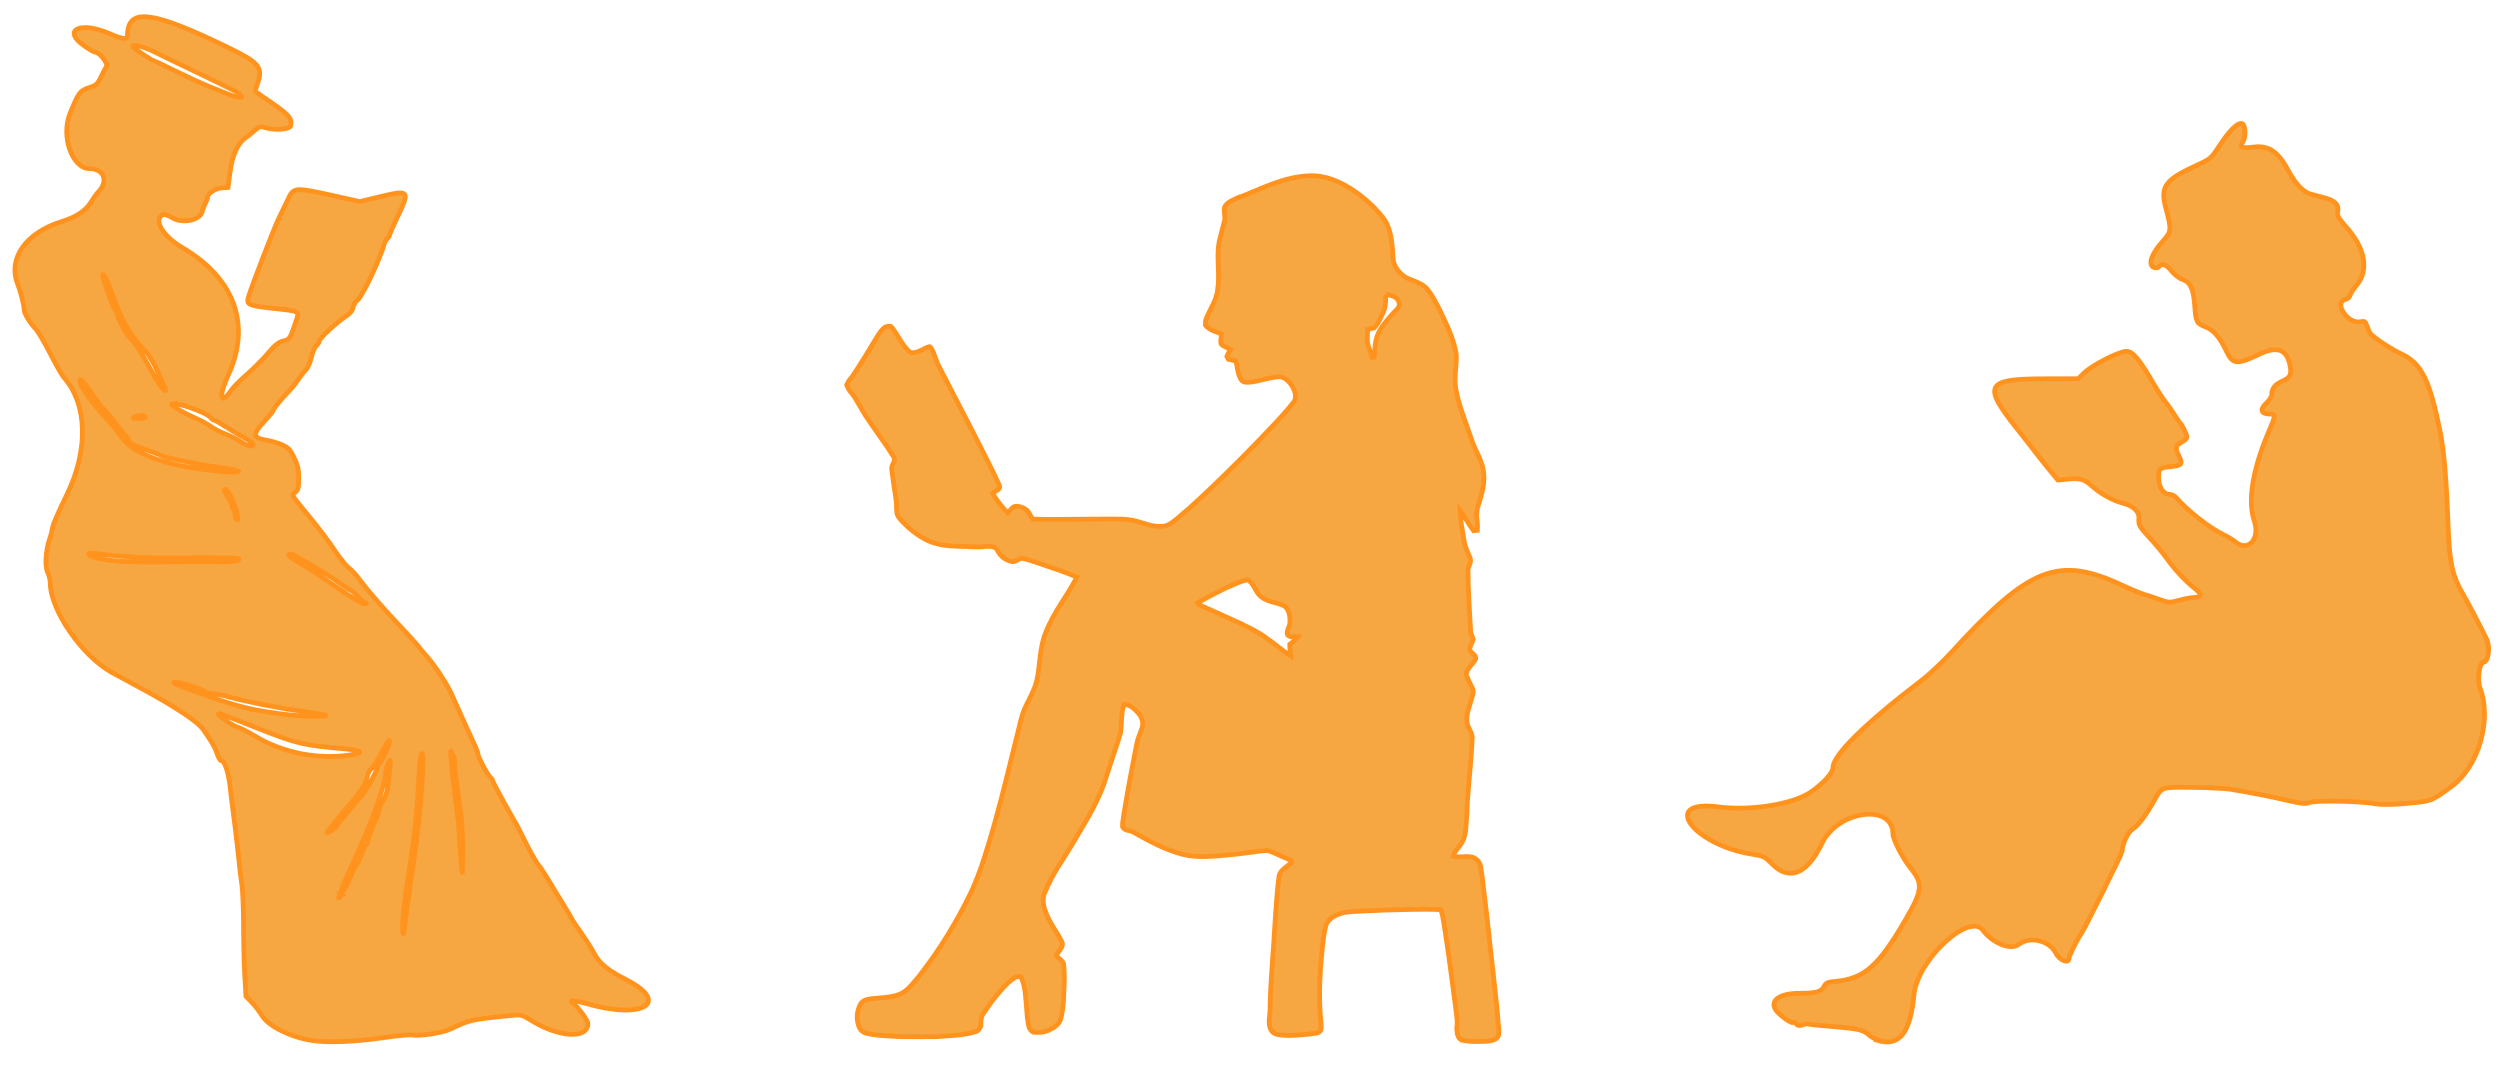
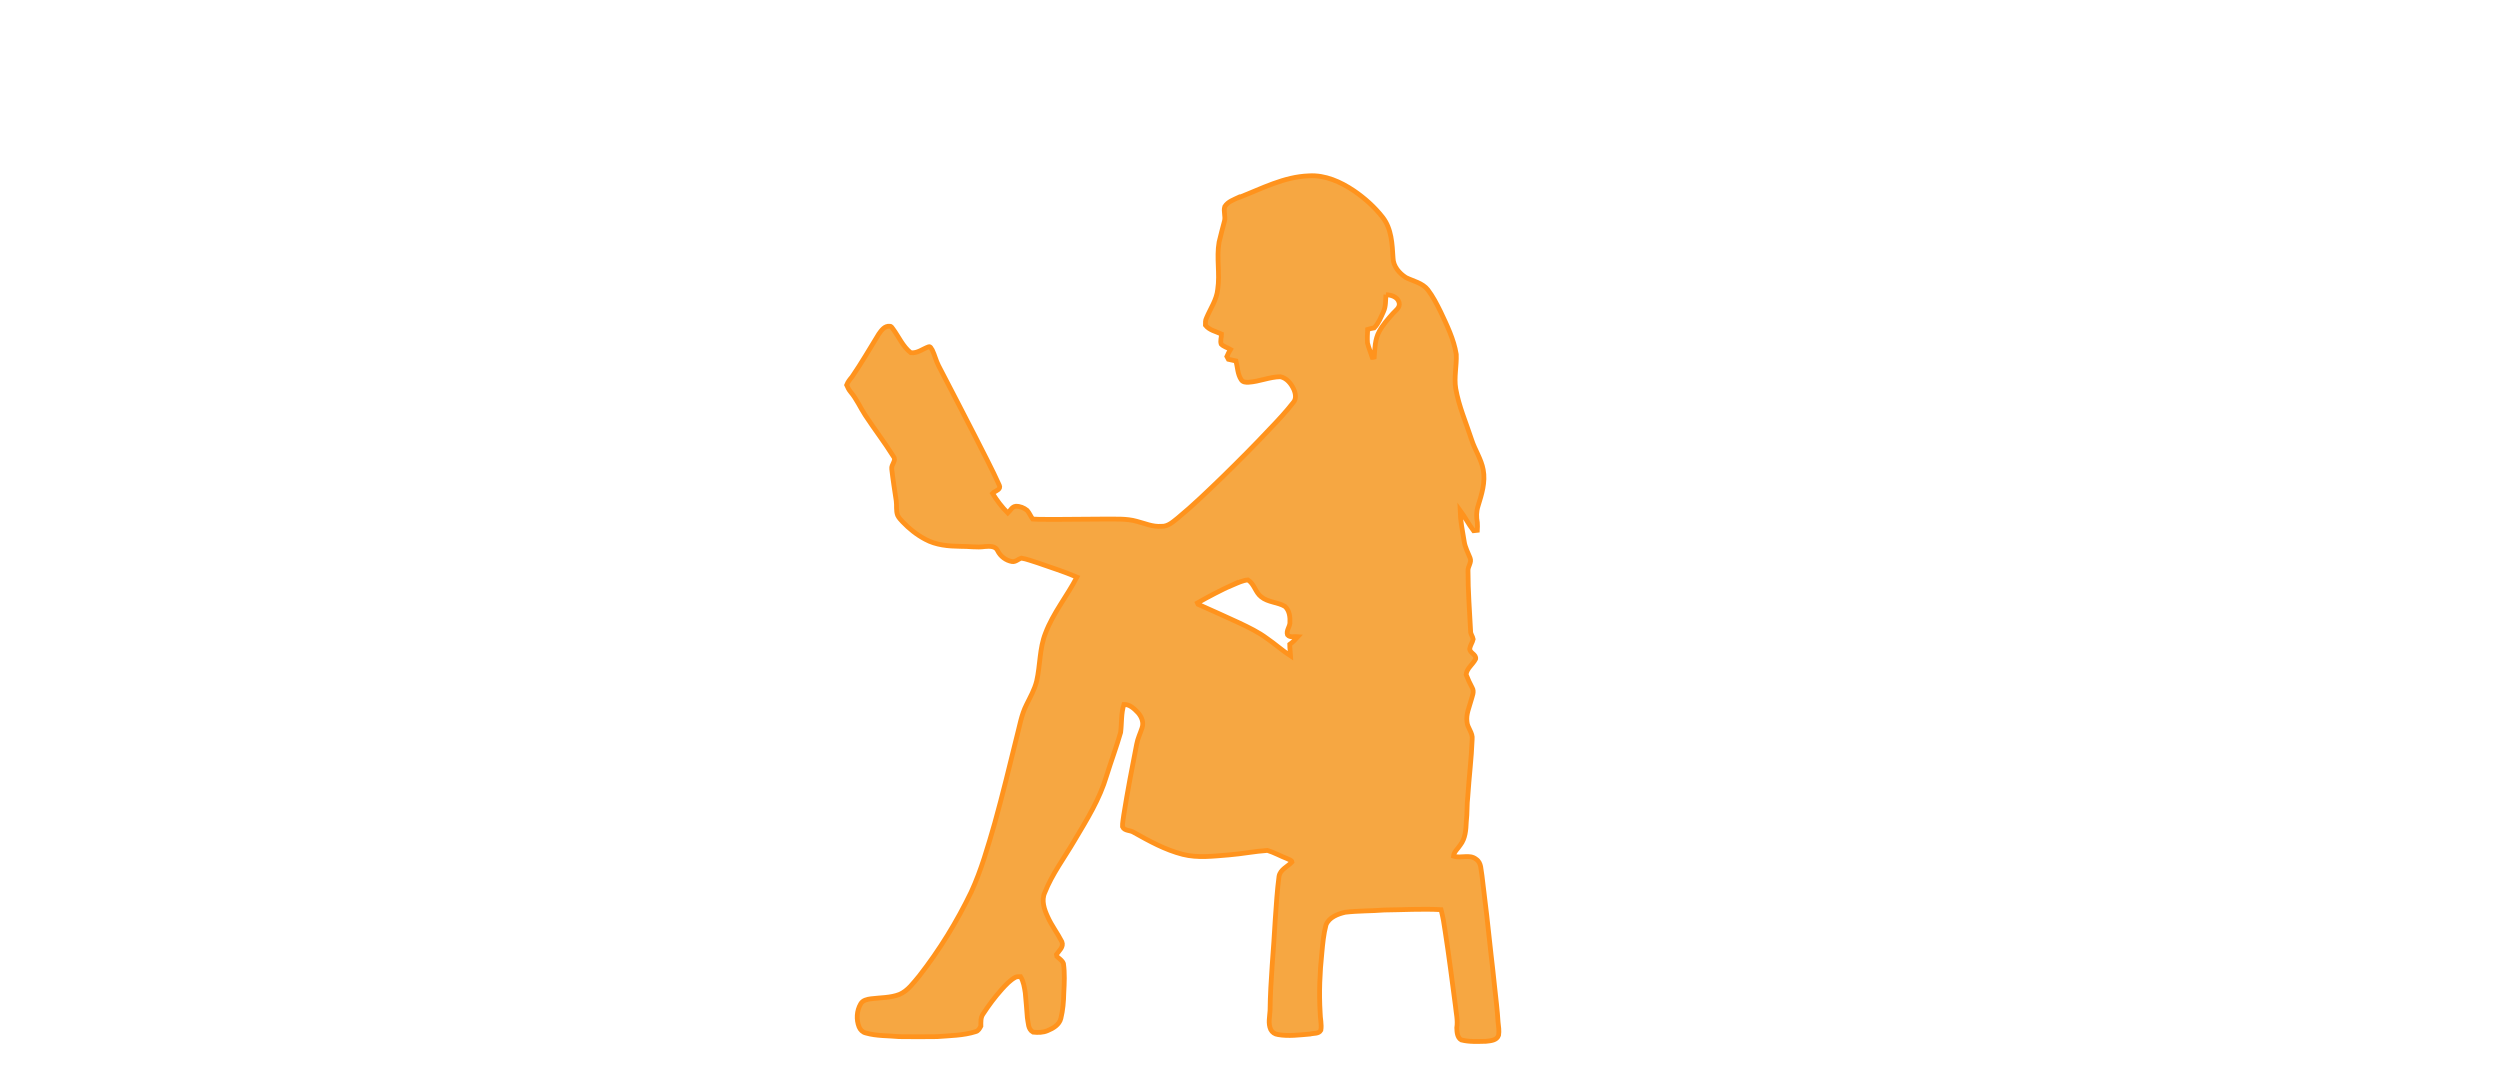
<svg xmlns="http://www.w3.org/2000/svg" xml:space="preserve" width="14.472in" height="6.167in" version="1.1" style="shape-rendering:geometricPrecision; text-rendering:geometricPrecision; image-rendering:optimizeQuality; fill-rule:evenodd; clip-rule:evenodd" viewBox="0 0 14472 6167">
  <defs>
    <style type="text/css">
   
    .str0 {stroke:#FF931D;stroke-width:27.779}
    .fil0 {fill:#F6A742;fill-rule:nonzero}
   
  </style>
  </defs>
  <g id="__x0023_Layer_x0020_1">
-     <path class="fil0 str0" d="M1808 6023c-118,-16 -254,-82 -290,-142 -14,-23 -41,-59 -60,-78l-34 -36 -7 -121c-4,-66 -7,-197 -7,-291 0,-94 -5,-196 -9,-227 -5,-31 -16,-123 -24,-204 -9,-81 -20,-175 -25,-208 -5,-34 -13,-100 -18,-147 -9,-90 -32,-165 -52,-165 -6,0 -18,-18 -25,-40 -13,-40 -33,-74 -82,-143 -32,-44 -158,-128 -344,-229 -76,-41 -158,-85 -183,-99 -174,-96 -357,-362 -357,-519 0,-17 -7,-45 -15,-61 -17,-34 -12,-125 12,-195 8,-22 15,-53 17,-67 2,-15 38,-98 81,-185 128,-262 121,-527 -18,-683 -9,-10 -44,-72 -77,-136 -33,-64 -70,-127 -82,-140 -38,-41 -69,-92 -69,-114 0,-24 -21,-107 -38,-150 -57,-147 47,-295 254,-360 87,-27 142,-64 172,-115 12,-20 32,-48 45,-61 56,-61 27,-131 -55,-131 -100,0 -166,-187 -113,-318 50,-123 57,-133 112,-151 40,-13 49,-21 67,-60 11,-25 26,-52 32,-61 12,-17 -39,-83 -63,-83 -6,0 -33,-15 -60,-34 -139,-93 -32,-150 141,-74 75,33 104,36 104,11 1,-163 140,-146 584,70 180,88 201,114 169,207 -8,22 -14,42 -14,44 0,2 25,20 54,40 139,93 161,116 152,160 -4,22 -88,29 -143,13 -34,-10 -38,-9 -68,17 -18,15 -38,32 -44,36 -51,33 -83,100 -97,207l-11 85 -38 3c-37,3 -80,32 -80,53 0,6 -6,21 -13,35 -7,13 -16,36 -19,50 -13,50 -115,70 -174,34 -43,-26 -63,-24 -74,7 -14,40 45,115 131,165 306,179 403,449 267,742 -57,123 -45,178 18,86 11,-17 53,-59 92,-93 39,-34 94,-90 123,-124 37,-44 61,-63 83,-68 39,-8 44,-14 71,-97 28,-83 40,-74 -126,-93 -142,-16 -154,-21 -144,-61 12,-48 158,-427 183,-473 4,-8 22,-44 39,-80 45,-94 24,-93 351,-20l73 16 104 -25c186,-45 188,-42 111,120 -24,50 -43,94 -43,99 0,5 -6,14 -13,20 -7,6 -16,23 -20,37 -19,76 -127,302 -152,319 -11,7 -23,26 -26,42 -4,19 -17,36 -42,52 -50,32 -154,128 -154,143 0,7 -8,19 -17,28 -10,9 -23,39 -29,68 -7,29 -21,62 -33,73 -12,12 -29,34 -39,49 -10,16 -29,41 -44,57 -61,65 -103,116 -103,124 0,5 -23,34 -52,65 -71,77 -69,96 9,110 72,13 128,38 142,64 40,71 47,94 47,156 0,55 -2,67 -19,81 -23,19 -28,10 65,123 74,90 125,157 174,231 25,36 57,75 72,86 15,11 43,42 62,68 44,60 146,177 240,275 40,42 82,89 94,104 12,16 38,46 57,68 43,48 118,162 141,217 16,36 87,194 133,293 10,21 18,43 18,49 0,17 55,122 71,135 8,7 15,16 15,21 0,5 28,59 62,120 34,61 68,122 76,135 7,13 21,39 30,58 39,81 88,168 96,174 5,3 29,40 55,82 25,42 52,87 60,99 21,33 80,131 84,141 2,5 27,41 55,81 28,40 61,93 74,118 24,48 82,95 174,141 272,136 105,238 -229,140 -58,-17 -99,-18 -74,-2 27,18 88,100 88,119 0,93 -173,81 -338,-24 -42,-26 -50,-28 -102,-23 -233,23 -244,25 -356,79 -44,22 -183,43 -220,34 -12,-3 -87,4 -168,16 -164,23 -315,30 -406,17zm548 -767l0 0c6,-50 24,-171 39,-270 40,-269 68,-646 46,-623 -6,6 -14,82 -19,180 -9,178 -21,286 -65,572 -15,96 -27,207 -26,246 0,80 4,67 25,-104zm-380 -81l0 0c-3,-3 -8,2 -12,12 -5,13 -4,15 5,5 6,-6 9,-14 6,-17zm48 -87l0 0c17,-40 37,-80 43,-88 6,-8 19,-34 28,-59 9,-25 20,-47 25,-50 5,-3 9,-13 9,-23 0,-10 15,-51 33,-91 18,-40 33,-80 33,-88 0,-8 6,-26 14,-39 33,-58 34,-60 48,-208 5,-51 5,-51 -9,-24 -8,16 -14,37 -14,48 -2,69 -79,288 -177,501 -88,192 -89,194 -76,194 7,0 26,-33 43,-73zm641 -386l0 0c-8,-73 -19,-156 -24,-184 -5,-28 -9,-72 -9,-97 0,-25 -4,-46 -9,-46 -5,0 -9,-7 -9,-16 0,-9 -2,-14 -4,-11 -5,5 17,228 32,321 5,34 12,91 14,127 2,36 8,111 12,166l8 99 3 -114c2,-65 -4,-171 -12,-246zm-722 85l0 0c8,-13 118,-145 154,-185 23,-25 90,-148 90,-164 0,-5 6,-16 13,-24 20,-22 62,-123 54,-128 -4,-2 -26,32 -48,76 -22,44 -48,84 -57,89 -9,5 -19,23 -22,41 -7,41 -38,91 -113,178 -117,136 -139,167 -107,146 16,-10 32,-23 35,-30zm105 -419l0 0c59,-11 40,-25 -43,-32 -248,-22 -284,-30 -500,-115 -76,-30 -160,-63 -188,-74 -28,-11 -52,-18 -54,-16 -7,7 85,72 113,79 15,4 57,25 93,47 169,104 382,145 579,110zm-169 -230l0 0c-21,-4 -87,-15 -147,-23 -123,-17 -314,-55 -412,-82 -36,-10 -79,-18 -95,-18 -16,0 -34,-5 -40,-11 -14,-14 -140,-55 -167,-55 -32,0 -7,12 156,70 213,76 289,94 496,119 92,11 261,11 208,0zm227 -655l0 0c-10,-6 -27,-21 -36,-33 -10,-12 -31,-29 -47,-37 -16,-8 -45,-28 -64,-42 -19,-15 -58,-41 -87,-58 -29,-17 -77,-46 -108,-64 -67,-41 -86,-49 -93,-38 -3,5 26,26 64,48 38,22 99,61 135,86 146,103 219,149 237,149 19,1 19,1 0,-10zm-886 -232l0 0c116,5 175,-1 160,-17 -5,-5 -151,-7 -373,-4 -148,2 -312,-7 -458,-26 -53,-7 -45,11 11,26 70,19 196,26 419,23 120,-2 229,-2 242,-2zm142 -313l0 0c-21,-65 -51,-115 -63,-104 -3,3 5,22 19,42 14,20 25,43 25,52 0,9 4,18 9,21 5,3 9,16 9,27 0,12 3,24 6,28 15,15 13,-6 -7,-67zm19 -210l0 0c0,-4 -39,-13 -88,-19 -48,-6 -109,-15 -135,-21 -26,-5 -81,-16 -122,-24 -41,-8 -88,-20 -104,-28 -16,-7 -63,-25 -104,-39 -55,-19 -76,-32 -82,-47 -4,-12 -13,-24 -18,-28 -6,-3 -27,-29 -48,-57 -21,-28 -47,-61 -59,-74 -38,-40 -63,-73 -98,-125 -35,-53 -61,-80 -61,-64 0,36 60,119 187,258 12,13 37,46 57,74 45,63 141,113 287,150 131,33 388,61 388,43zm85 -155l0 0c0,-7 -20,-22 -45,-35 -25,-13 -73,-41 -108,-64 -35,-22 -67,-41 -72,-41 -5,0 -15,-7 -22,-16 -27,-33 -226,-100 -226,-76 0,9 75,52 133,77 34,15 76,37 93,50 17,13 56,33 87,45 31,12 71,33 91,46 38,26 70,31 70,12zm-625 -159l0 0c0,-11 -35,-11 -62,0 -15,6 -10,8 21,9 22,0 40,-4 40,-9zm75 -256l0 0c-26,-54 -57,-108 -68,-119 -86,-85 -138,-170 -188,-309 -41,-115 -53,-140 -64,-140 -10,0 56,191 72,207 7,7 12,19 12,28 0,17 54,116 71,130 28,24 75,96 119,181 42,81 80,134 90,124 2,-2 -18,-47 -45,-102zm482 -1602l0 0c-5,-14 -24,-24 -240,-128 -104,-50 -224,-107 -265,-128 -71,-35 -137,-50 -123,-28 6,9 105,76 113,76 2,0 61,28 130,62 69,34 152,72 183,85 31,12 82,33 114,46 61,25 94,31 88,14z" />
    <g id="_384547720">
      <path class="fil0 str0" d="M7173 1143c131,-51 260,-120 404,-125 94,-6 184,35 260,86 63,43 120,94 167,154 52,67 55,155 60,235 1,49 36,89 75,114 43,21 95,31 126,70 30,39 52,83 74,127 37,79 77,160 91,247 3,66 -14,133 -3,199 18,102 60,198 92,296 19,59 56,112 67,173 14,72 -9,143 -30,211 -10,31 -10,64 -4,95 1,15 1,30 0,45 -8,1 -15,1 -22,2 -29,-38 -50,-80 -78,-118 2,61 14,121 24,181 5,34 22,64 34,95 11,26 -14,49 -12,75 0,116 9,232 15,348 -1,17 12,31 15,47 -4,19 -17,35 -20,55 -1,26 40,33 34,60 -16,32 -51,53 -55,90 10,26 22,52 35,76 14,23 0,49 -6,73 -11,41 -30,81 -24,124 2,36 35,64 30,102 -4,110 -18,218 -25,328 -6,49 -3,100 -9,149 -2,46 -5,97 -35,135 -13,21 -36,38 -39,64 42,15 93,-13 131,18 32,21 27,63 34,96 19,150 36,301 52,452 7,63 15,127 21,190 7,68 16,136 20,205 3,25 7,51 3,76 -10,30 -46,32 -73,35 -48,1 -97,4 -143,-8 -24,-14 -25,-46 -26,-70 7,-43 -4,-86 -8,-129 -19,-143 -37,-286 -59,-428 -6,-43 -13,-85 -24,-127 -110,-6 -220,1 -329,2 -75,6 -151,4 -226,13 -43,10 -93,29 -111,73 -14,53 -19,107 -24,161 -12,115 -17,231 -10,347 0,34 10,68 4,102 -12,22 -41,16 -62,22 -62,5 -125,14 -186,3 -18,-2 -34,-13 -42,-29 -16,-35 -6,-74 -4,-110 2,-176 21,-350 30,-526 6,-84 11,-168 22,-251 7,-40 50,-56 75,-83 -2,-12 -18,-13 -27,-19 -39,-15 -76,-36 -115,-48 -74,5 -148,20 -223,26 -89,7 -180,19 -267,-3 -102,-26 -194,-77 -285,-128 -20,-13 -53,-7 -64,-32 -1,-23 5,-45 7,-67 22,-138 48,-274 75,-411 6,-33 21,-63 31,-94 11,-31 -2,-64 -23,-88 -22,-23 -48,-49 -82,-48 -17,52 -12,108 -19,162 -24,84 -55,166 -81,250 -40,136 -115,256 -187,377 -58,99 -128,192 -171,300 -21,46 -3,98 17,141 23,51 57,95 82,144 12,30 -17,52 -32,74 0,2 1,7 2,10 13,13 32,23 39,42 8,56 5,113 2,170 -1,50 -5,99 -17,148 -9,36 -44,57 -76,70 -27,12 -56,12 -85,9 -30,-17 -27,-55 -33,-84 -3,-48 -8,-96 -12,-144 -5,-32 -10,-65 -27,-93 -10,0 -20,-1 -29,3 -32,17 -56,44 -80,70 -40,45 -76,93 -109,144 -14,20 -12,46 -12,69 -7,13 -14,28 -30,32 -72,23 -149,23 -224,29 -73,1 -146,1 -219,0 -64,-6 -130,-3 -193,-21 -18,-4 -32,-18 -39,-35 -17,-43 -14,-93 9,-133 12,-22 38,-27 60,-30 55,-7 112,-5 164,-25 50,-21 82,-68 116,-108 117,-150 217,-313 300,-485 59,-128 97,-264 136,-398 46,-165 86,-331 127,-497 17,-63 27,-130 57,-189 22,-45 47,-88 59,-137 21,-92 16,-189 51,-277 44,-117 125,-215 182,-325 -74,-32 -152,-56 -228,-83 -31,-9 -62,-22 -94,-27 -18,6 -33,23 -53,20 -36,-6 -68,-30 -84,-63 -12,-28 -48,-26 -73,-24 -48,7 -95,-2 -143,-1 -69,-1 -141,-7 -203,-41 -49,-26 -93,-61 -131,-101 -11,-12 -22,-23 -29,-38 -10,-27 -4,-56 -8,-84 -9,-61 -19,-122 -26,-184 -4,-26 29,-49 10,-72 -51,-82 -110,-158 -163,-239 -29,-44 -50,-94 -85,-135 -10,-12 -17,-26 -23,-40 7,-18 19,-33 31,-47 55,-80 104,-165 155,-248 15,-21 34,-49 64,-45 9,-1 13,9 18,15 34,46 57,102 103,138 38,5 69,-22 103,-34 12,-5 16,12 22,19 14,29 21,61 36,90 71,137 142,273 212,410 47,94 97,187 140,283 10,21 -17,31 -31,39 -2,2 -6,6 -8,8 25,41 54,79 88,113 15,-14 24,-37 46,-39 24,-1 48,9 66,24 13,15 20,34 32,50 46,3 92,1 139,2 93,-1 186,-1 279,-2 61,1 124,-4 184,13 47,12 93,33 143,29 38,2 67,-26 95,-48 91,-75 175,-157 259,-238 93,-91 185,-183 274,-278 47,-49 93,-98 135,-152 20,-21 14,-54 3,-78 -15,-32 -40,-64 -77,-72 -63,1 -122,28 -184,32 -16,1 -34,0 -43,-15 -21,-32 -21,-72 -30,-108 -15,-3 -29,-7 -44,-10 -2,-4 -7,-12 -9,-16 6,-14 13,-28 21,-41 -18,-11 -40,-16 -54,-31 -6,-19 2,-39 2,-58 -32,-15 -70,-22 -93,-51 0,-14 -1,-29 6,-42 23,-55 59,-105 65,-165 14,-91 -8,-183 8,-274 9,-41 21,-81 31,-121 8,-28 -7,-57 2,-85 18,-29 53,-40 82,-54zm850 563l0 0c-3,33 0,67 -14,97 -15,33 -28,68 -54,95 -13,2 -25,5 -38,9 -1,26 -3,52 -1,78 7,29 19,56 28,84 3,0 8,0 11,-1 4,-50 4,-104 29,-149 21,-39 50,-71 79,-104 16,-18 44,-35 36,-64 -9,-33 -46,-44 -76,-45zm-885 1678l0 0c-70,32 -139,68 -206,106 1,2 2,6 3,8 81,36 161,72 241,109 54,26 109,52 157,88 47,32 90,71 138,102 -1,-22 -5,-44 -5,-67 18,-13 33,-28 48,-45 -20,-2 -46,8 -61,-10 -8,-24 12,-45 14,-68 2,-34 -2,-73 -29,-97 -43,-25 -98,-23 -137,-55 -34,-26 -40,-75 -77,-98 -31,3 -59,17 -87,29z" />
    </g>
-     <path class="fil0 str0" d="M10868 6019c-15,-5 -37,-17 -48,-27 -33,-31 -64,-38 -215,-50 -79,-6 -144,-13 -146,-14 -2,-2 -13,1 -26,5 -16,6 -26,5 -34,-5 -6,-8 -15,-12 -20,-9 -12,7 -89,-51 -103,-78 -28,-53 31,-91 141,-91 97,0 125,-8 141,-38 12,-23 21,-27 69,-31 166,-16 248,-89 405,-359 98,-170 102,-206 27,-298 -45,-56 -101,-164 -101,-196 0,-180 -319,-138 -411,54 -86,179 -190,221 -291,117 -39,-40 -48,-44 -111,-54 -345,-54 -538,-318 -200,-274 192,25 442,-16 544,-90 72,-52 122,-109 122,-138 0,-72 190,-259 511,-503 45,-34 127,-111 181,-171 450,-492 615,-555 993,-376 45,21 96,42 112,47 16,4 56,17 89,29 59,21 62,21 118,6 32,-9 70,-16 86,-16 45,0 47,-20 5,-52 -55,-43 -115,-108 -162,-173 -22,-31 -68,-87 -101,-122 -61,-67 -64,-71 -61,-116 2,-36 -37,-70 -95,-84 -53,-13 -126,-53 -175,-97 -47,-42 -68,-48 -138,-42l-61 6 -48 -58c-26,-32 -65,-80 -86,-108 -21,-28 -67,-86 -101,-129 -204,-256 -184,-291 159,-291l193 0 35 -34c47,-46 202,-125 244,-125 37,0 73,42 158,188 24,41 55,88 68,104 14,17 37,50 52,74 15,24 30,46 33,48 11,9 40,69 40,82 0,7 -12,20 -28,28 -38,19 -42,36 -20,79 25,49 20,57 -43,64 -70,7 -73,10 -73,64 0,55 27,97 63,97 13,0 31,9 40,20 62,73 191,174 272,213 24,11 56,31 71,43 72,60 143,-20 108,-122 -40,-115 -10,-300 86,-523 40,-93 40,-95 -6,-97 -44,-2 -47,-29 -9,-64 16,-15 30,-36 30,-48 0,-35 19,-59 62,-78 47,-21 55,-39 42,-98 -20,-88 -76,-106 -178,-57 -125,61 -152,59 -187,-15 -39,-83 -75,-125 -121,-143 -53,-20 -58,-30 -64,-125 -7,-95 -25,-135 -70,-150 -19,-6 -47,-28 -64,-49 -29,-37 -58,-48 -70,-28 -10,16 -42,11 -48,-9 -9,-28 16,-78 66,-134 52,-59 53,-65 19,-193 -34,-128 -6,-164 191,-254 67,-31 73,-36 121,-110 54,-83 102,-131 127,-126 22,4 26,77 6,107 -21,31 -8,38 57,30 95,-12 147,23 212,145 38,70 84,117 128,128 20,5 56,15 79,21 57,15 82,41 74,78 -5,25 1,36 53,95 108,122 128,248 53,336 -17,20 -33,45 -35,55 -2,10 -14,21 -28,24 -69,16 15,143 86,129 26,-5 31,-3 39,22 5,15 14,34 18,42 12,21 123,95 180,121 117,53 165,149 226,448 23,113 37,277 47,559 8,203 25,282 86,385 23,39 86,158 107,200 4,9 18,37 30,61 22,45 9,133 -19,133 -24,0 -37,104 -19,151 69,182 -9,453 -165,567 -123,90 -112,86 -289,101 -61,5 -120,5 -149,0 -84,-16 -350,-21 -382,-8 -24,10 -45,8 -136,-13 -99,-23 -207,-44 -330,-64 -27,-4 -122,-9 -213,-10 -185,-2 -177,-5 -222,75 -50,89 -94,147 -125,166 -28,17 -61,88 -61,129 0,11 -223,461 -237,477 -18,22 -71,128 -71,142 0,35 -56,12 -77,-31 -35,-72 -151,-99 -214,-49 -45,35 -150,-6 -207,-82 -80,-107 -380,173 -399,372 -22,226 -85,304 -214,265z" />
  </g>
</svg>